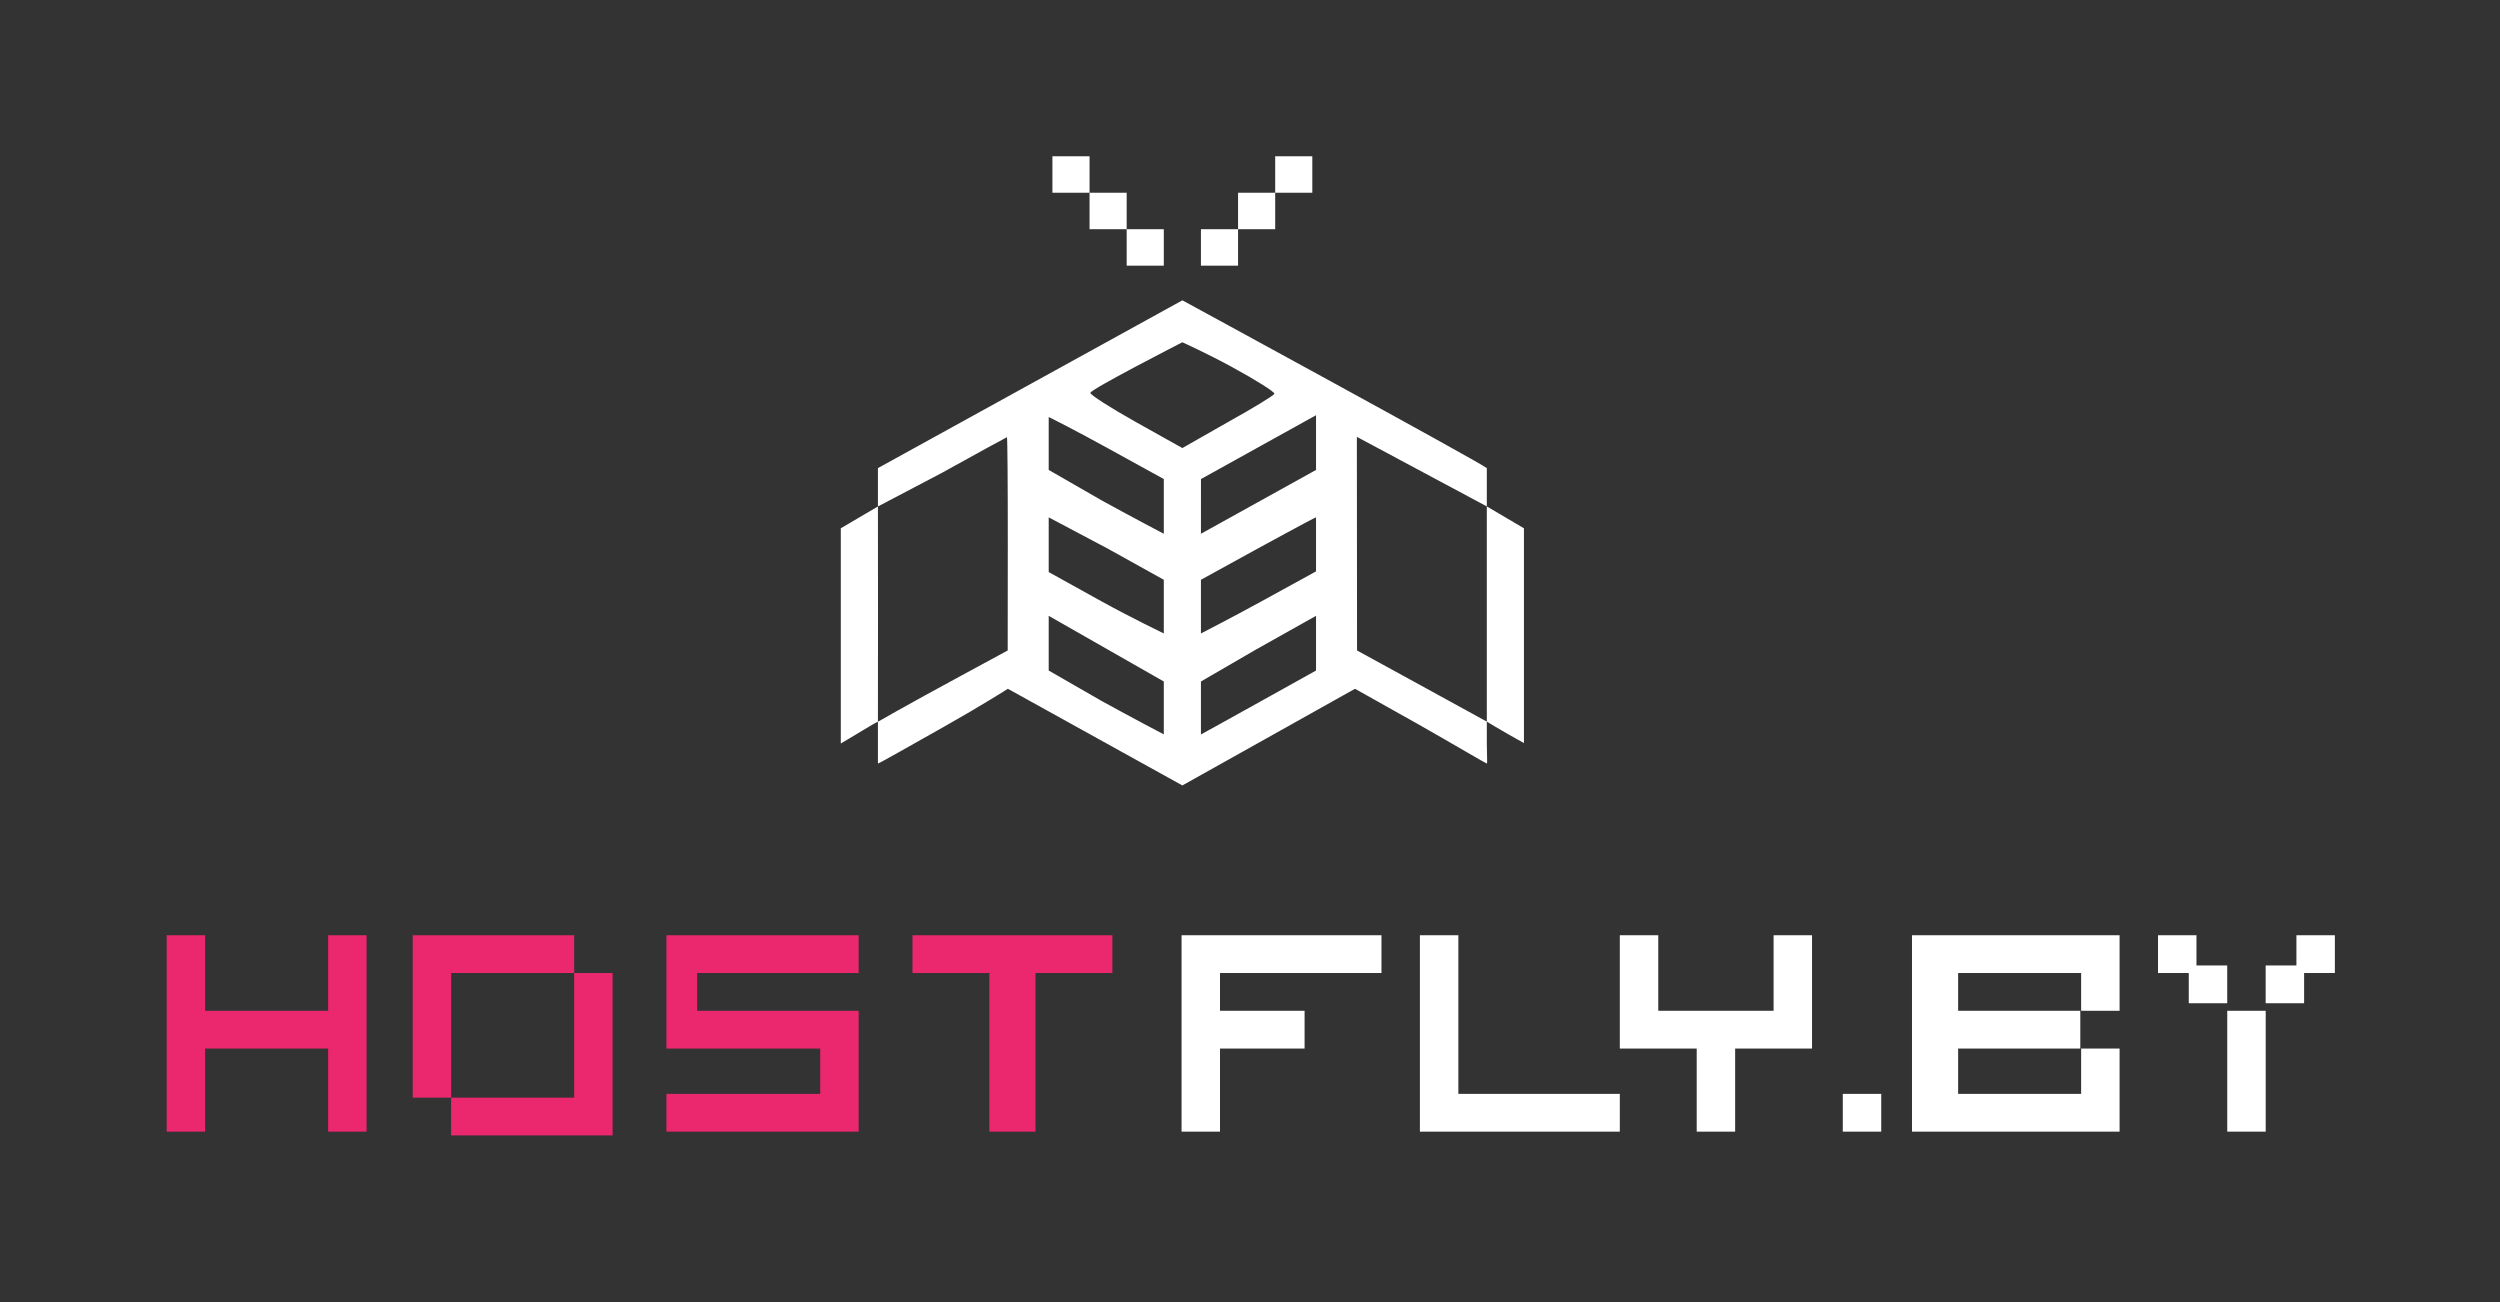
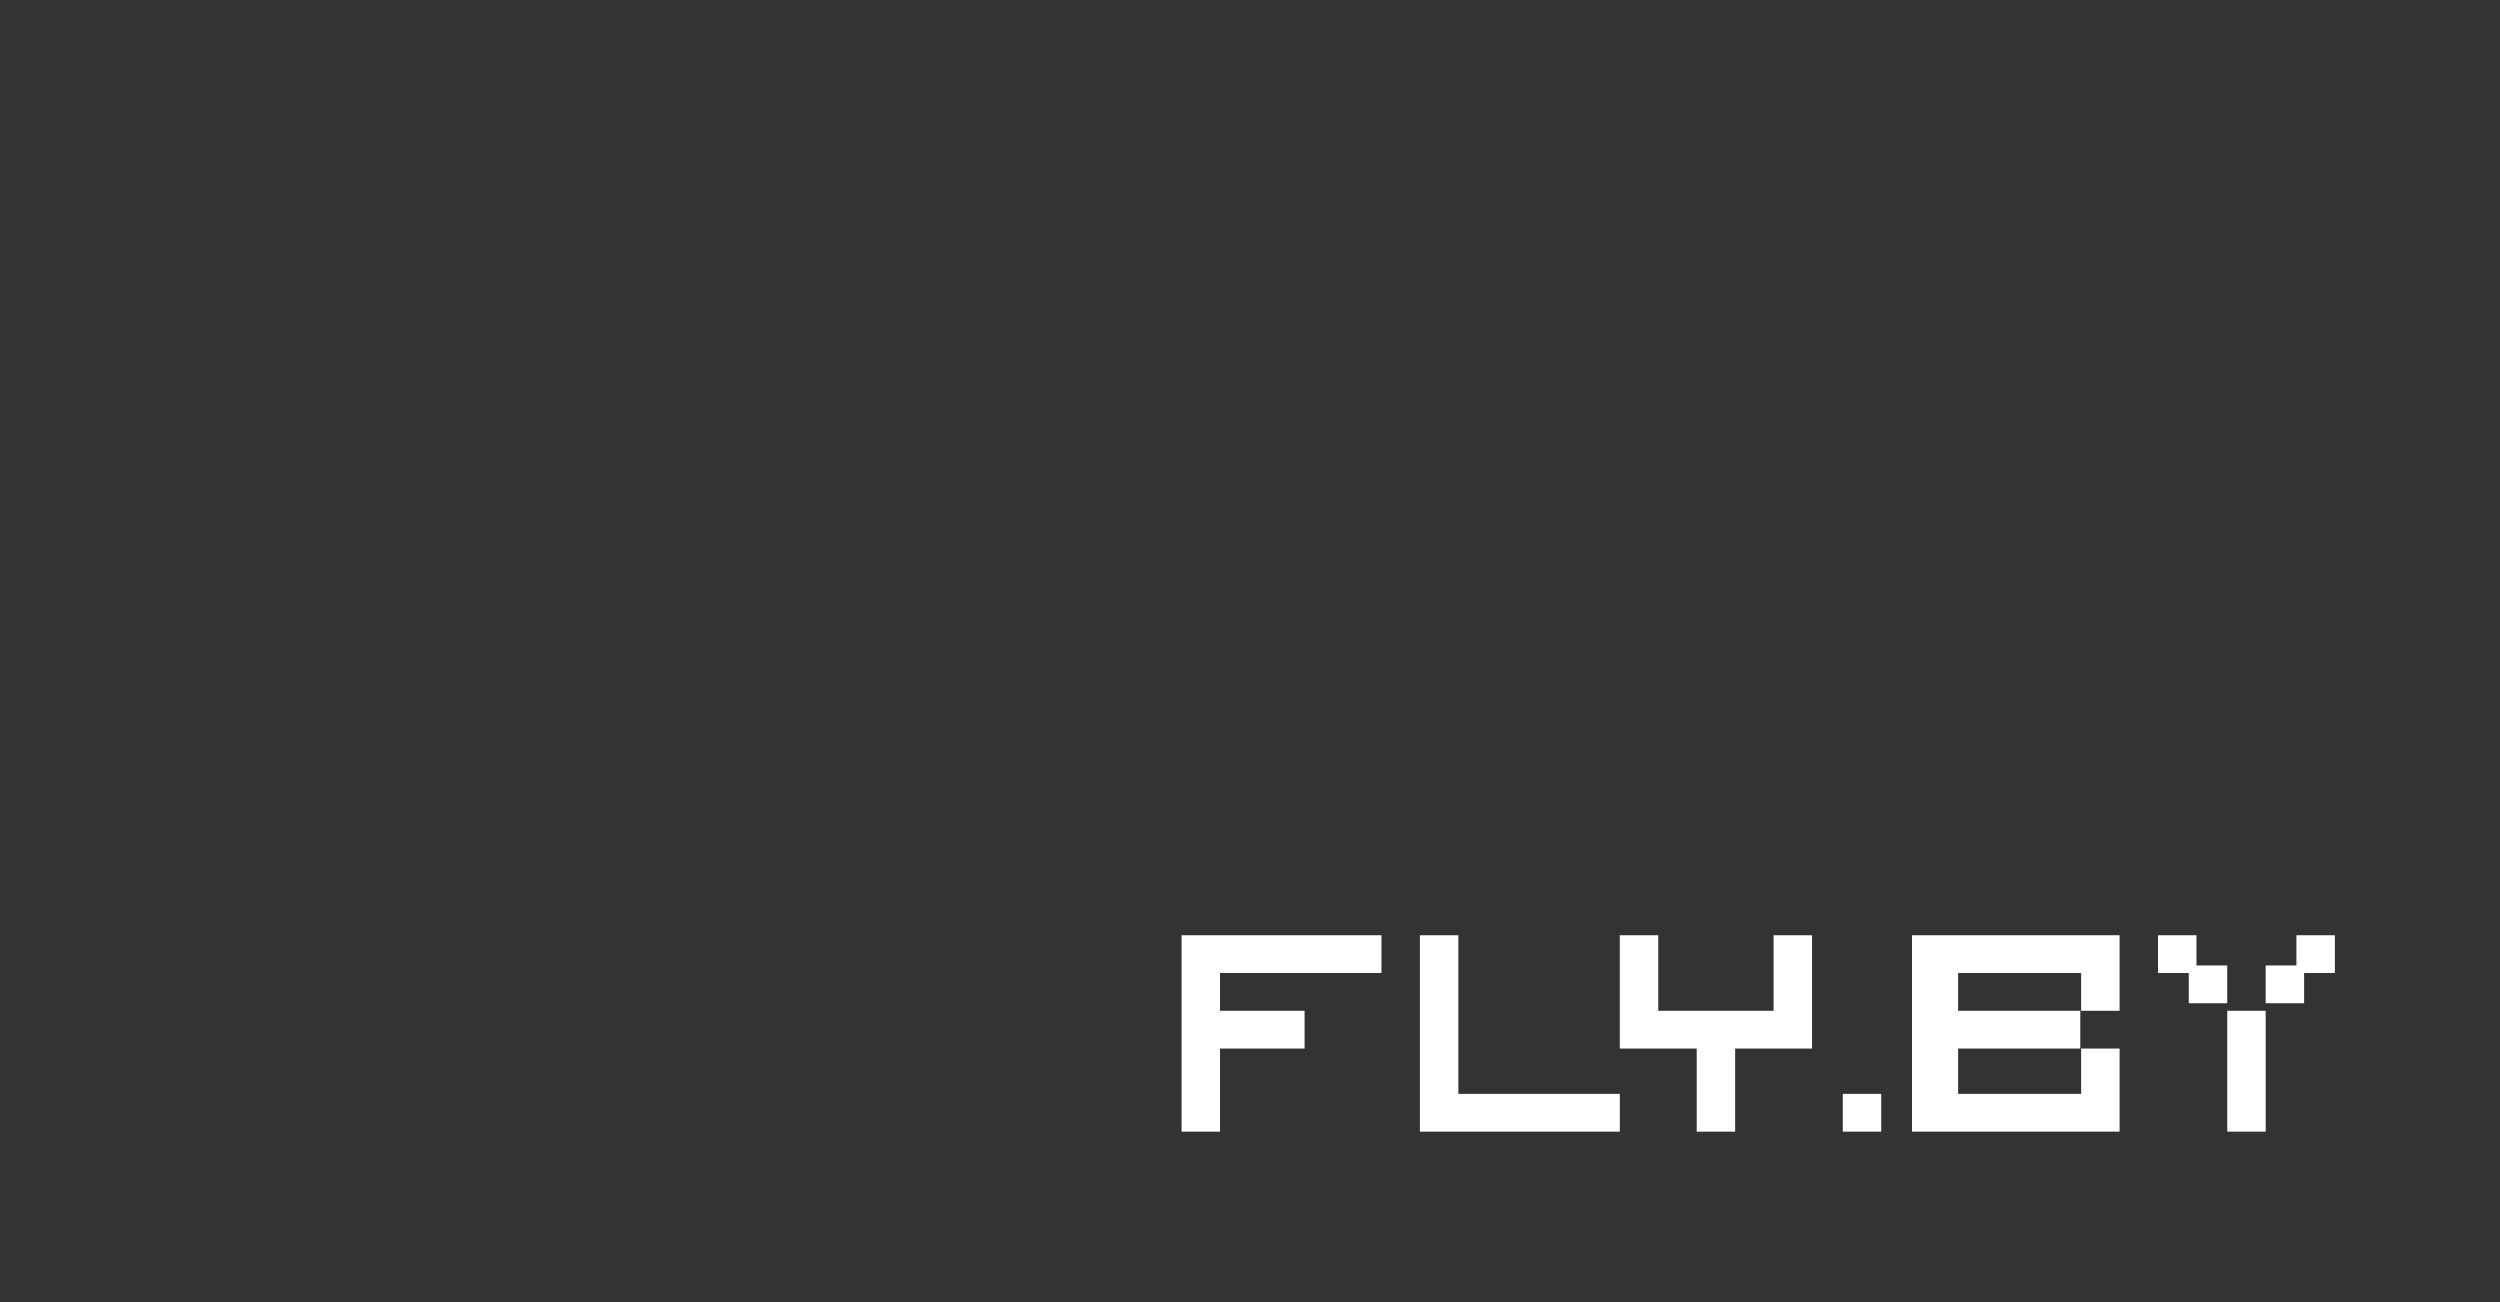
<svg xmlns="http://www.w3.org/2000/svg" width="240" height="125" viewBox="0 0 240 125" fill="none">
  <rect x="0" y="0" width="240" height="125" fill="#333333" stroke="none" />
-   <path fill-rule="evenodd" clip-rule="evenodd" d="M101.033 16.751V18.502H102.815H104.597V20.252V22.003H106.379H108.161V23.754V25.505H109.943H111.725V23.754V22.003H109.943H108.161V20.252V18.502H106.379H104.597V16.751V15H102.815H101.033V16.751ZM122.418 16.751V18.502H120.636H118.854V20.252V22.003H117.072H115.29V23.754V25.505H117.072H118.854V23.754V22.003H120.636H122.418V20.252V18.502H124.2H125.982V16.751V15H124.2H122.418V16.751ZM113.507 28.831L84.281 44.938V48.621L80.717 50.716V61.056V71.335V71.375C81.55 70.907 84.134 69.291 84.281 69.288V73.301C84.385 73.301 87.334 71.619 90.603 69.778C94.235 67.732 96.756 66.123 96.756 66.123L113.507 75.402C113.507 75.402 129.591 66.401 130.081 66.123L136.28 69.602C139.689 71.54 142.664 73.301 142.734 73.301C142.804 73.301 142.734 72.338 142.734 71.375C142.734 70.412 142.734 69.274 142.734 69.274C142.734 69.274 143.95 70.016 144.783 70.484L146.298 71.335V50.716L142.734 48.615V59.12V64.197V69.274L136.416 65.809L130.276 62.446L130.268 52.192L130.259 41.938C130.7 42.167 142.734 48.615 142.734 48.615V44.938C141.877 44.268 113.507 28.831 113.507 28.831ZM118.172 35.18C120.523 36.457 122.4 37.636 122.343 37.801C122.286 37.967 120.262 39.2 117.845 40.542L113.507 43.013L109.011 40.497C106.569 39.13 104.618 37.875 104.674 37.708C104.809 37.31 113.507 32.858 113.507 32.858C113.507 32.858 115.821 33.903 118.172 35.18ZM106.319 43.012L111.725 45.988V48.527V51.241C111.725 51.241 108.802 49.711 105.792 48.056L100.676 45.114V40.036C100.839 40.1 103.345 41.375 106.319 43.012ZM126.339 45.114L115.29 51.241L115.293 45.989L126.339 39.861V45.114ZM96.748 52.204L96.739 62.446L92.381 64.806C89.984 66.104 87.182 67.644 86.152 68.227L84.281 69.288L84.289 59.039L84.281 48.621L90.437 45.386C93.814 43.514 96.617 41.978 96.667 41.972C96.716 41.967 96.752 46.571 96.748 52.204ZM106.333 52.662L111.725 55.658V58.294V60.812C111.725 60.812 108.7 59.356 105.726 57.719L100.676 54.918C100.676 52.029 100.676 49.666 100.676 49.666L106.333 52.662ZM126.339 52.259V54.853L121.081 57.739C118.19 59.326 115.445 60.728 115.29 60.812V58.294V55.658L120.458 52.817C120.458 52.817 126.192 49.678 126.339 49.666C126.339 49.666 126.339 50.833 126.339 52.259ZM100.676 59.12L111.725 65.423V70.5C111.725 70.5 108.802 68.97 105.792 67.314L100.676 64.372V61.921C100.676 60.21 100.676 59.12 100.676 59.12ZM126.339 64.372L121.171 67.249C118.426 68.786 115.305 70.5 115.305 70.5C115.305 70.5 115.305 70.5 115.29 70.5V65.423L120.555 62.367L126.339 59.12V64.372Z" fill="white" />
-   <path fill-rule="evenodd" clip-rule="evenodd" d="M39.62 89.784H55.12V93.41H58.809V106.1V109H43.309V105.375H39.62V92.684V89.784ZM47.37 93.41H55.119V105.375H51.059H43.31V93.41H47.37ZM19.691 89.784H16V108.638H19.691V100.661H31.5V108.638H35.191V89.784H31.5V97.036H19.691V89.784ZM63.978 89.784H82.431V93.41H66.93V97.036H82.431V108.638H63.978V105.012H78.74V100.661H63.978V89.784ZM87.597 89.784H106.789V93.41H99.407V108.638H94.979V93.41H87.597V89.784Z" fill="#EB276D" />
  <path fill-rule="evenodd" clip-rule="evenodd" d="M210.861 89.784H207.17V93.409H210.122V96.311H213.813V92.685H210.861V89.784ZM217.504 92.685H220.456V89.784H224.146V93.409H221.195V96.311H217.504V92.685ZM217.507 97.035H213.816V108.637H217.507V97.035ZM132.621 89.784V92.684V93.409H117.12V97.035H125.24V100.661H117.12V108.638H113.43V89.784H132.621ZM140.002 89.784H136.311V108.638H155.502V105.012H140.002V89.784ZM155.502 89.784H159.193V97.035H170.265V89.784H173.955V100.661H166.574V108.638H162.884V100.661H155.502V89.784ZM180.598 105.012H176.908V108.638H180.598V105.012ZM183.551 89.784H203.48V97.035H199.79V93.409H187.98V97.035H199.709V100.661H187.98V105.012H199.79V100.661H203.48V108.638H183.551V89.784Z" fill="white" />
</svg>